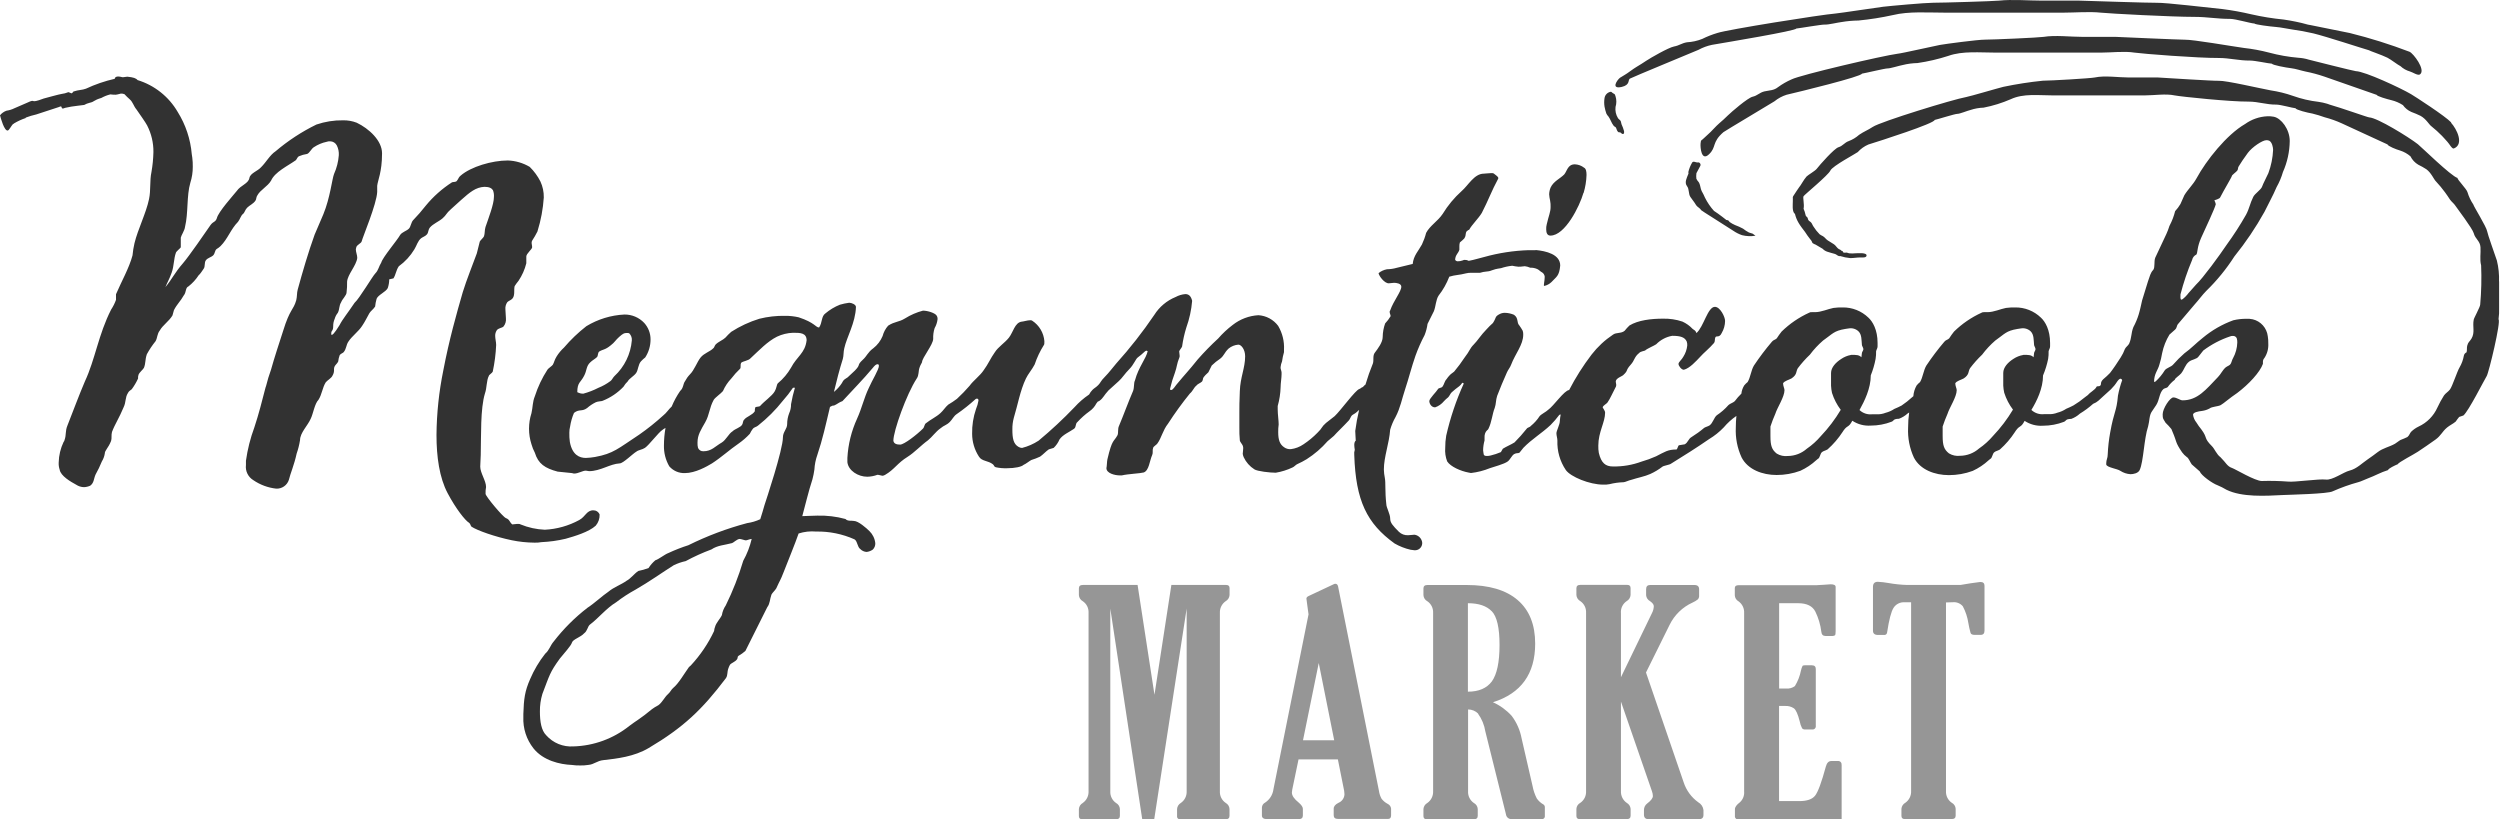
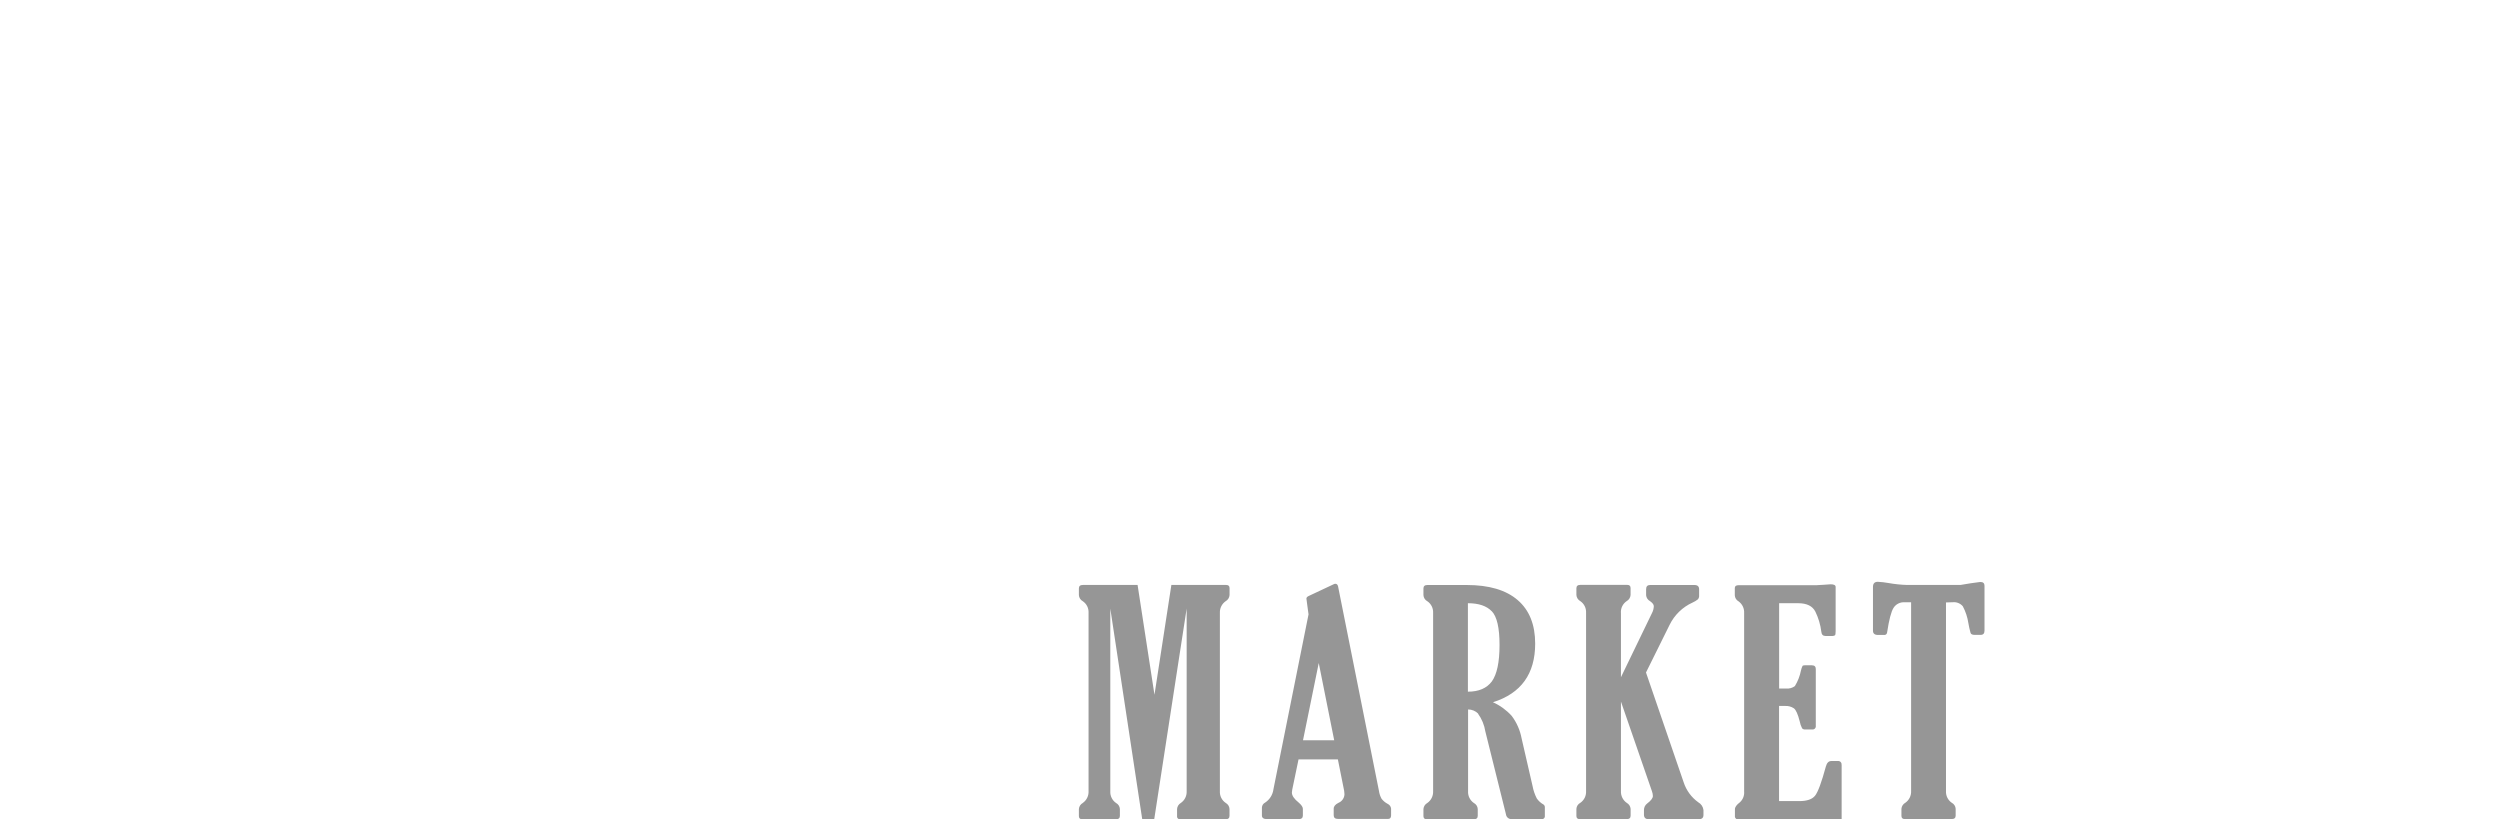
<svg xmlns="http://www.w3.org/2000/svg" width="592" height="194" viewBox="0 0 592 194" fill="none">
  <g clip-path="url(#clip0_108_1284)">
    <path d="M256.41 190.14C256.148 190.281 255.925 190.487 255.763 190.736C255.6 190.986 255.503 191.273 255.48 191.57V193.25C255.48 193.75 255.74 194 256.26 194H264.26C264.88 194 265.19 193.727 265.19 193.18V191.57C265.174 191.272 265.08 190.984 264.919 190.733C264.758 190.483 264.534 190.278 264.27 190.14C263.825 189.832 263.467 189.414 263.231 188.927C262.994 188.44 262.887 187.9 262.92 187.36V144.11L270.48 194H273.32L281 144.11V187.36C281.027 187.903 280.914 188.443 280.672 188.93C280.431 189.416 280.068 189.833 279.62 190.14C279.366 190.287 279.152 190.494 278.996 190.744C278.841 190.993 278.75 191.277 278.73 191.57V193.25C278.715 193.352 278.724 193.456 278.756 193.554C278.788 193.652 278.843 193.741 278.916 193.814C278.989 193.887 279.078 193.942 279.176 193.974C279.274 194.006 279.378 194.015 279.48 194H290.22C290.84 194 291.15 193.727 291.15 193.18V191.57C291.136 191.276 291.047 190.99 290.891 190.739C290.735 190.489 290.518 190.283 290.26 190.14C289.806 189.839 289.438 189.423 289.194 188.935C288.95 188.448 288.838 187.904 288.87 187.36V145.12C288.845 144.584 288.957 144.051 289.195 143.57C289.433 143.089 289.789 142.676 290.23 142.37C290.495 142.224 290.719 142.014 290.882 141.759C291.045 141.504 291.14 141.212 291.16 140.91V139.27C291.16 138.77 290.9 138.52 290.38 138.52H277.38L273.38 164.52L269.38 138.52H256.41C255.79 138.52 255.48 138.793 255.48 139.34V140.91C255.494 141.213 255.587 141.508 255.751 141.764C255.914 142.02 256.141 142.229 256.41 142.37C256.855 142.672 257.214 143.084 257.453 143.566C257.691 144.048 257.8 144.583 257.77 145.12V187.35C257.797 187.891 257.686 188.429 257.448 188.915C257.211 189.402 256.853 189.819 256.41 190.13V190.14ZM301.53 187.04C301.433 187.646 301.212 188.226 300.88 188.742C300.547 189.259 300.112 189.701 299.6 190.04C299.371 190.15 299.177 190.322 299.04 190.535C298.902 190.749 298.826 190.996 298.82 191.25V193.11C298.82 193.683 299.237 193.97 300.07 193.97H307.52C308.187 193.97 308.52 193.683 308.52 193.11V191.54C308.52 191.113 308.187 190.613 307.52 190.04C306.453 189.187 305.92 188.403 305.92 187.69C305.923 187.458 305.95 187.227 306 187L307.49 179.83H316.81L318.3 187.28C318.344 187.551 318.367 187.825 318.37 188.1C318.351 188.532 318.21 188.95 317.962 189.304C317.714 189.659 317.37 189.935 316.97 190.1C316.203 190.48 315.82 190.943 315.82 191.49V193.06C315.82 193.633 316.153 193.92 316.82 193.92H328.73C329.183 193.92 329.41 193.633 329.41 193.06V191.49C329.387 191.244 329.299 191.009 329.155 190.809C329.01 190.609 328.816 190.45 328.59 190.35C328.03 190.053 327.539 189.641 327.15 189.14C326.83 188.553 326.619 187.913 326.53 187.25L316.86 138.88C316.767 138.453 316.553 138.24 316.22 138.24C316.109 138.238 316 138.262 315.9 138.31L309.9 141.13C309.54 141.297 309.36 141.5 309.36 141.74C309.36 141.833 309.417 142.273 309.53 143.06L309.86 145.48L301.53 187V187.04ZM315.94 175.3H308.55L312.28 157L315.94 175.3ZM350 169C350.898 170.248 351.491 171.691 351.73 173.21L356.61 192.82C356.645 193.143 356.8 193.44 357.045 193.653C357.29 193.866 357.606 193.979 357.93 193.97H365.04C365.146 193.985 365.254 193.975 365.355 193.941C365.457 193.907 365.549 193.85 365.625 193.775C365.7 193.699 365.757 193.607 365.791 193.505C365.825 193.404 365.835 193.296 365.82 193.19V191.19C365.83 191.059 365.806 190.927 365.75 190.808C365.694 190.688 365.608 190.586 365.5 190.51C364.867 190.158 364.323 189.665 363.91 189.07C363.436 188.144 363.099 187.153 362.91 186.13L360.31 174.82C359.948 172.897 359.148 171.083 357.97 169.52C356.729 168.148 355.217 167.048 353.53 166.29C360.197 164.197 363.53 159.57 363.53 152.41C363.53 147.917 362.15 144.48 359.39 142.1C356.63 139.72 352.61 138.53 347.33 138.53H338C337.38 138.53 337.07 138.803 337.07 139.35V140.92C337.084 141.223 337.177 141.518 337.341 141.774C337.504 142.03 337.731 142.239 338 142.38C338.445 142.682 338.804 143.094 339.043 143.576C339.281 144.058 339.39 144.593 339.36 145.13V187.36C339.387 187.901 339.276 188.439 339.038 188.925C338.801 189.412 338.443 189.829 338 190.14C337.738 190.281 337.515 190.487 337.353 190.736C337.19 190.986 337.093 191.273 337.07 191.57V193.25C337.07 193.75 337.33 194 337.85 194H349C349.62 194 349.93 193.727 349.93 193.18V191.57C349.913 191.271 349.818 190.982 349.655 190.732C349.492 190.481 349.266 190.277 349 190.14C348.553 189.833 348.193 189.416 347.955 188.929C347.717 188.442 347.608 187.901 347.64 187.36V168C348.088 167.997 348.532 168.084 348.946 168.256C349.36 168.428 349.736 168.681 350.05 169H350ZM353.25 144.73C354.477 146.003 355.09 148.67 355.09 152.73C355.09 156.79 354.483 159.667 353.27 161.36C352.057 162.98 350.167 163.79 347.6 163.79V142.84C350.147 142.84 352.03 143.477 353.25 144.75V144.73ZM383.83 145.1C383.8 144.563 383.909 144.028 384.147 143.546C384.386 143.064 384.745 142.652 385.19 142.35C385.455 142.204 385.679 141.994 385.842 141.739C386.005 141.484 386.1 141.192 386.12 140.89V139.25C386.12 138.75 385.86 138.5 385.34 138.5H374.22C373.6 138.5 373.29 138.773 373.29 139.32V140.89C373.31 141.192 373.405 141.484 373.568 141.739C373.73 141.994 373.955 142.204 374.22 142.35C374.665 142.652 375.024 143.064 375.263 143.546C375.501 144.028 375.61 144.563 375.58 145.1V187.33C375.612 187.871 375.503 188.412 375.265 188.899C375.027 189.386 374.667 189.803 374.22 190.11C373.954 190.247 373.728 190.451 373.565 190.702C373.402 190.952 373.307 191.241 373.29 191.54V193.22C373.29 193.72 373.553 193.97 374.08 193.97H385.2C385.82 193.97 386.13 193.697 386.13 193.15V191.54C386.107 191.243 386.01 190.956 385.847 190.706C385.685 190.457 385.462 190.251 385.2 190.11C384.757 189.799 384.399 189.382 384.162 188.895C383.924 188.409 383.813 187.871 383.84 187.33V166.13L391.19 187.39C391.322 187.745 391.393 188.121 391.4 188.5C391.4 189 390.947 189.593 390.04 190.28C389.804 190.459 389.613 190.69 389.483 190.956C389.353 191.221 389.286 191.514 389.29 191.81V192.92C389.29 193.633 389.67 193.99 390.43 193.99H402.27C403.01 193.99 403.38 193.657 403.38 192.99V191.81C403.335 191.432 403.201 191.07 402.989 190.753C402.777 190.437 402.493 190.175 402.16 189.99C400.528 188.82 399.312 187.159 398.69 185.25L389.77 159.25L395.35 147.99C396.493 145.636 398.425 143.757 400.81 142.68C401.265 142.48 401.692 142.221 402.08 141.91C402.29 141.64 402.386 141.3 402.35 140.96V139.53C402.35 138.863 401.98 138.53 401.24 138.53H390.73C390.11 138.53 389.8 138.863 389.8 139.53V140.96C389.828 141.251 389.927 141.53 390.089 141.773C390.252 142.015 390.472 142.214 390.73 142.35C391.323 142.777 391.62 143.17 391.62 143.53C391.607 144.103 391.46 144.665 391.19 145.17L383.84 160.37V145.17L383.83 145.1ZM436.08 181.1C436.097 180.979 436.085 180.856 436.046 180.741C436.007 180.625 435.942 180.52 435.856 180.434C435.77 180.348 435.665 180.283 435.549 180.244C435.434 180.205 435.311 180.193 435.19 180.21H433.65C433.03 180.21 432.603 180.637 432.37 181.49C431.343 185.27 430.487 187.583 429.8 188.43C429.113 189.277 427.877 189.7 426.09 189.7H421.28V167.17H422.71C423.441 167.127 424.167 167.32 424.78 167.72C425.28 168.087 425.743 169.117 426.17 170.81C426.278 171.388 426.47 171.948 426.74 172.47C426.836 172.57 426.953 172.646 427.083 172.693C427.214 172.739 427.353 172.756 427.49 172.74H429.13C429.246 172.755 429.364 172.743 429.475 172.705C429.585 172.667 429.686 172.604 429.768 172.521C429.85 172.437 429.912 172.336 429.949 172.225C429.986 172.114 429.996 171.996 429.98 171.88V158.43C429.98 157.837 429.67 157.54 429.05 157.54H427.5C427.28 157.512 427.058 157.55 426.86 157.65C426.683 158.002 426.552 158.375 426.47 158.76C426.216 160.065 425.732 161.314 425.04 162.45C424.443 162.912 423.69 163.123 422.94 163.04H421.3V142.84H425.8C427.847 142.84 429.207 143.507 429.88 144.84C430.611 146.337 431.088 147.946 431.29 149.6C431.36 150.27 431.68 150.6 432.29 150.6H433.61C433.923 150.641 434.24 150.585 434.52 150.44C434.63 150.33 434.68 150.01 434.68 149.44V139C434.68 138.57 434.29 138.36 433.5 138.36C433.287 138.36 432.763 138.397 431.93 138.47C431 138.54 430.37 138.58 430.04 138.58H411.66C411.087 138.58 410.8 138.807 410.8 139.26V140.97C410.813 141.265 410.902 141.551 411.058 141.801C411.214 142.052 411.431 142.258 411.69 142.4C412.127 142.714 412.478 143.133 412.709 143.62C412.94 144.106 413.043 144.643 413.01 145.18V187.41C413.054 187.887 412.987 188.367 412.814 188.813C412.64 189.259 412.365 189.659 412.01 189.98C411.223 190.573 410.83 191.12 410.83 191.62V193.19C410.813 193.307 410.824 193.426 410.861 193.538C410.899 193.65 410.961 193.752 411.045 193.835C411.128 193.919 411.23 193.981 411.342 194.019C411.454 194.056 411.573 194.067 411.69 194.05H436.1V181.15L436.08 181.1ZM462.4 142.61C462.846 142.562 463.296 142.623 463.713 142.788C464.129 142.954 464.499 143.219 464.79 143.56C465.457 144.807 465.904 146.161 466.11 147.56C466.243 148.342 466.416 149.116 466.63 149.88C466.74 150.19 467.06 150.34 467.63 150.34H469C469.62 150.34 469.93 150.007 469.93 149.34V138.7C469.93 138.11 469.61 137.81 468.93 137.81C468.79 137.81 468.007 137.917 466.58 138.13C465.653 138.297 464.87 138.427 464.23 138.52H451.61C450.127 138.473 448.65 138.32 447.19 138.06C446.354 137.908 445.509 137.811 444.66 137.77C443.9 137.77 443.52 138.173 443.52 138.98V149.36C443.52 150.027 443.923 150.36 444.73 150.36H446.12C446.21 150.374 446.302 150.369 446.39 150.345C446.478 150.322 446.56 150.28 446.631 150.222C446.702 150.165 446.759 150.093 446.801 150.012C446.842 149.93 446.865 149.841 446.87 149.75C447.323 146.757 447.83 144.82 448.39 143.94C448.664 143.508 449.048 143.157 449.504 142.925C449.96 142.693 450.47 142.587 450.98 142.62H452.55V187.31C452.576 187.85 452.465 188.389 452.227 188.875C451.989 189.361 451.633 189.779 451.19 190.09C450.928 190.231 450.705 190.437 450.543 190.686C450.38 190.936 450.283 191.223 450.26 191.52V193.2C450.26 193.7 450.52 193.95 451.04 193.95H462.17C462.79 193.95 463.1 193.677 463.1 193.13V191.52C463.083 191.221 462.988 190.932 462.825 190.682C462.662 190.431 462.436 190.227 462.17 190.09C461.723 189.784 461.362 189.366 461.124 188.879C460.885 188.392 460.777 187.851 460.81 187.31V142.66L462.4 142.61Z" fill="#969696" />
-     <path d="M591.77 66.69C591.832 65.008 591.661 63.325 591.26 61.69C590.69 59.98 589.08 55.51 588.96 54.78C588.79 53.69 585.78 48.91 585.68 48.42C585.081 47.534 584.619 46.563 584.31 45.54C584.15 44.79 581.87 42.54 581.94 42.14C580.45 41.74 573.23 34.67 572.54 34.14C570.38 32.46 562.94 27.87 561.03 27.8C560.7 27.8 554.75 25.65 551.2 24.63C552.31 24.95 550.28 24.26 549.06 24.12C546.979 23.881 544.932 23.405 542.96 22.7C541.252 22.102 539.49 21.667 537.7 21.4C535.14 20.93 527.12 19.05 525.41 19.13C524.29 19.19 512.41 18.43 511.03 18.35C510.27 18.35 509.47 18.35 508.7 18.35H504.14C501.69 18.35 498.41 17.83 496.02 18.35C495.02 18.56 485.53 19.11 483.75 19.11C480.61 19.43 477.489 19.914 474.4 20.56C473.22 20.84 466.48 22.83 465.59 22.98C462.59 23.5 445.36 28.79 443.47 30.05C442.3 30.83 441.4 31.12 440.23 31.93C439.511 32.569 438.68 33.071 437.78 33.41C436.78 33.75 436.35 34.58 435.36 34.86C434.37 35.14 430.95 39 430.18 40C429.85 40.44 428.1 41.47 427.8 41.79C427.14 42.51 426.39 43.98 426.05 44.32C425.93 44.44 424.91 46.03 424.88 46.07C424.34 46.86 424.61 46.48 424.54 47.71C424.54 48.37 424.36 49.87 424.89 50.52C424.929 50.567 424.981 50.602 425.04 50.62C425.211 51.37 425.498 52.089 425.89 52.75C426.32 53.49 426.89 54.21 427.42 54.91C427.802 55.512 428.216 56.093 428.66 56.65C428.832 56.823 428.971 57.027 429.07 57.25C429.095 57.369 429.15 57.479 429.23 57.57C429.449 57.722 429.688 57.843 429.94 57.93C430.28 58.11 430.6 58.32 430.94 58.52C431.164 58.634 431.381 58.761 431.59 58.9C431.889 59.221 432.264 59.461 432.68 59.6C433.28 59.77 433.82 59.97 434.43 60.11C434.83 60.2 435.09 60.54 435.43 60.63C435.53 60.669 435.64 60.669 435.74 60.63C436.523 60.881 437.331 61.045 438.15 61.12C438.97 61.12 439.75 60.96 440.57 60.96C440.95 60.96 441.82 61.06 441.97 60.64C442.31 59.71 439.81 59.98 439.37 59.98C438.868 60.033 438.362 60.033 437.86 59.98C437.677 59.912 437.49 59.855 437.3 59.81C436.97 59.81 436.37 59.99 436.41 59.51C436.14 59.51 436.06 59.34 435.88 59.2C435.7 59.06 435.61 59.09 435.43 58.98C434.98 58.7 434.74 58.17 434.3 57.86C433.86 57.55 433.3 57.26 432.8 56.92C432.3 56.58 432.12 56.18 431.65 55.92C431.385 55.795 431.13 55.648 430.89 55.48C430.33 54.922 429.837 54.302 429.42 53.63C429.13 53.23 429.11 52.87 428.74 52.56C428.53 52.38 428.31 52.31 428.18 52.03C428.114 51.903 428.077 51.763 428.07 51.62C427.95 51.4 427.72 51.29 427.6 51.06C427.495 50.753 427.411 50.439 427.35 50.12C427.27 49.89 427.17 49.69 427.09 49.45C427.32 48.33 426.85 46.82 427.09 46.45C427.33 46.08 432.97 41.45 433.43 40.39C433.89 39.33 439.58 36.31 439.91 36.02C440.612 35.247 441.471 34.633 442.43 34.22C445.22 33.36 458.12 29.22 458.13 28.4C458.81 28.27 462.96 26.94 463.51 26.96C464.06 26.98 465.92 26.2 466.59 26.05C467.6 25.711 468.655 25.523 469.72 25.49C471.93 25.058 474.086 24.388 476.15 23.49C479.15 22.09 482.7 22.59 486.08 22.59H507.89C510.05 22.59 512.89 22.14 514.94 22.59C516.52 22.9 528.15 24.1 532.47 24.06C534.81 24.06 536.68 24.8 539.04 24.77C540.04 24.77 542.87 25.58 543.57 25.63C543.69 26.02 546.43 26.7 547.57 26.89C548.565 27.135 549.546 27.432 550.51 27.78C551.881 28.139 553.219 28.614 554.51 29.2C556.9 30.3 564.44 33.78 565.36 34.2C565.45 34.6 567.48 35.41 568.36 35.65C569.257 35.938 570.087 36.404 570.8 37.02C571.209 37.844 571.848 38.532 572.64 39C573.298 39.317 573.936 39.675 574.55 40.07C575.73 40.93 576.33 42.46 576.8 42.92C577.587 43.757 578.322 44.642 579 45.57C579.4 46.1 579.77 46.68 580.13 47.22C580.49 47.76 581.13 48.22 581.4 48.67C581.88 49.38 585.49 54.12 585.78 55.22C586.14 56.61 587.28 57.03 587.38 58.53C587.48 60.03 587.16 61.42 587.53 62.84C587.658 65.942 587.585 69.048 587.31 72.14C587.31 72.65 585.77 75.44 585.78 75.69C585.44 77.37 586.14 78.69 585.23 80.21C584.77 80.96 584.45 80.98 584.23 81.89C584.11 82.36 584.23 82.89 584.08 83.43C583.907 83.503 583.756 83.62 583.642 83.769C583.528 83.918 583.455 84.094 583.43 84.28C583.257 85.235 582.918 86.152 582.43 86.99C581.83 87.99 580.73 91.47 580.15 92.23C579.68 92.83 579.15 93.07 578.74 93.64C578.158 94.558 577.637 95.513 577.18 96.5C576.29 98.495 574.705 100.098 572.72 101.01C572.088 101.314 571.507 101.716 571 102.2C570.65 102.53 570.56 103.1 570.07 103.49C569.549 103.744 569.015 103.971 568.47 104.17C568.04 104.4 567.56 104.83 567.13 105.08C565.79 105.85 564.3 106.08 563.01 107.08C562.22 107.67 561.56 108.18 560.72 108.74C559.41 109.62 558.08 111.01 556.4 111.43C554.88 111.81 552.32 113.77 550.75 113.56C549.18 113.35 543.31 114.22 541.81 114.04C539.737 113.882 537.658 113.835 535.58 113.9C534.01 113.9 529.38 111.11 528.58 110.83C527.35 110.41 527.2 109.64 525.8 108.26C524.9 107.61 524.4 106.26 523.8 105.67C521.73 103.6 522.88 103.83 521.27 101.67C520.847 101.163 520.463 100.624 520.12 100.06C519.688 99.531 519.408 98.895 519.31 98.22C519.31 97.65 520.46 97.42 521.49 97.3C522.096 97.215 522.682 97.022 523.22 96.73C523.79 96.27 525.22 96.27 525.86 95.93C526.5 95.59 528.04 94.21 529.77 93.06C532.53 90.99 535.17 88.12 535.86 86.16V85.7C535.85 85.359 535.976 85.028 536.21 84.78C536.882 83.76 537.204 82.549 537.13 81.33C537.144 80.754 537.104 80.178 537.01 79.61C536.896 78.658 536.493 77.764 535.855 77.048C535.216 76.333 534.373 75.831 533.44 75.61C532.951 75.504 532.45 75.463 531.95 75.49C530.906 75.48 529.865 75.597 528.85 75.84C526.216 76.795 523.769 78.203 521.62 80C520.01 81.26 518.86 82.53 517.25 83.68C516.314 84.502 515.432 85.384 514.61 86.32C514.15 86.89 513 87.12 512.61 87.7C512.01 88.677 511.276 89.566 510.43 90.34L510.08 90.46C510.08 88.46 511 87.7 511.35 86.32C511.632 85.43 511.849 84.521 512 83.6C512.322 82.055 512.907 80.577 513.73 79.23C515.22 77.85 515.22 78.08 515.45 77.39C515.496 77.189 515.574 76.997 515.68 76.82L519.68 72.11C520.6 71.11 521.52 69.81 522.44 68.89C524.965 66.434 527.2 63.696 529.1 60.73C531.775 57.417 534.16 53.881 536.23 50.16C537.23 48.09 538.23 46.37 539.1 44.3C539.737 43.176 540.241 41.981 540.6 40.74C541.63 38.425 542.177 35.924 542.21 33.39C542.21 30.63 540.21 27.99 538.42 27.64C537.926 27.546 537.423 27.509 536.92 27.53C535.016 27.618 533.178 28.257 531.63 29.37C527.26 31.9 522.43 37.99 520.13 42.24C519.32 43.73 518.06 44.88 517.25 46.24L516.33 48.31C515.974 48.918 515.551 49.485 515.07 50C514.784 51.156 514.361 52.274 513.81 53.33C513.69 53.44 513.58 54.13 513 55.4L510.36 61.03C510.01 61.95 510.36 63.21 509.9 63.9C509.21 64.59 509.1 65.39 508.63 66.66L507.25 71.14C507.02 72.14 506.79 73.32 506.44 74.47C506.12 75.509 505.698 76.514 505.18 77.47C504.6 78.96 504.83 79.88 504.18 81.38C503.95 81.84 503.38 82.18 503.18 82.64C502.92 83.341 502.585 84.012 502.18 84.64C501.38 85.9 500.46 87.28 499.65 88.32C499.142 88.847 498.605 89.344 498.04 89.81C497.23 90.61 497.69 90.96 497.35 91.3C497.01 91.64 496.54 91.3 496.43 91.65C496.09 92.33 494.97 92.85 494.43 93.53C494.18 93.69 493.95 93.89 493.71 94.07C492.859 94.784 491.953 95.429 491 96C490.441 96.296 489.866 96.563 489.28 96.8C488.647 97.222 487.947 97.533 487.21 97.72C486.518 97.995 485.774 98.114 485.03 98.07H484.03C483.487 98.131 482.938 98.073 482.42 97.901C481.902 97.728 481.427 97.445 481.03 97.07C482.29 95 483.79 92.01 483.79 88.91C484.321 87.65 484.726 86.34 485 85C485.094 84.391 485.131 83.775 485.11 83.16C485.23 82.7 485.46 82.47 485.46 82.01V81.21C485.46 78.11 484.31 76.15 483.28 75.21C481.648 73.634 479.459 72.768 477.19 72.8C476.461 72.783 475.732 72.823 475.01 72.92C473.75 73.15 472.14 73.92 470.64 73.92H469.83C469.632 73.892 469.43 73.935 469.26 74.04C466.833 75.141 464.616 76.657 462.71 78.52C462.3 79.037 461.916 79.574 461.56 80.13C461.22 80.48 460.76 80.48 460.41 80.93C458.885 82.722 457.466 84.602 456.16 86.56C455.47 87.71 455.35 89.32 454.67 90.47C454.372 90.707 454.101 90.975 453.86 91.27C453.411 92.054 453.144 92.929 453.08 93.83L452.83 94.03C452.039 94.76 451.193 95.429 450.3 96.03C449.741 96.326 449.166 96.593 448.58 96.83C447.947 97.252 447.247 97.563 446.51 97.75C445.818 98.025 445.074 98.144 444.33 98.1H443.33C442.787 98.161 442.238 98.103 441.72 97.931C441.202 97.758 440.727 97.475 440.33 97.1C441.49 95 443 92 443 88.89C443.506 87.634 443.888 86.331 444.14 85C444.237 84.392 444.278 83.776 444.26 83.16C444.38 82.7 444.61 82.47 444.61 82.01V81.21C444.61 78.11 443.46 76.15 442.43 75.21C440.798 73.634 438.609 72.768 436.34 72.8C435.611 72.783 434.882 72.823 434.16 72.92C432.9 73.15 431.29 73.92 429.79 73.92H429C428.802 73.892 428.6 73.935 428.43 74.04C426.003 75.141 423.786 76.657 421.88 78.52C421.47 79.037 421.086 79.574 420.73 80.13C420.38 80.48 419.92 80.48 419.58 80.93C418.055 82.722 416.636 84.602 415.33 86.56C414.64 87.71 414.53 89.32 413.84 90.47C413.542 90.707 413.271 90.975 413.03 91.27C412.662 91.857 412.432 92.521 412.36 93.21C411.788 93.762 411.263 94.361 410.79 95C410.45 95.35 409.64 95.58 409.3 95.92C408.491 96.842 407.562 97.652 406.54 98.33C405.85 98.9 405.62 100.17 404.82 100.74C404.47 100.97 403.9 101.09 403.56 101.31C402.616 102.111 401.613 102.84 400.56 103.49C399.76 103.95 399.76 104.75 398.95 105.21L397.57 105.44C397.34 105.56 397.22 106.36 396.99 106.44C394.92 106.44 394.23 107.01 392.16 108.05C391.042 108.552 389.889 108.974 388.71 109.31C386.541 110.113 384.242 110.503 381.93 110.46C380.21 110.46 379.17 109.66 378.6 107.24C378.503 106.672 378.463 106.096 378.48 105.52C378.48 102.3 380.09 100 380.09 97.71C380.09 97.25 379.51 96.56 379.51 96.45C379.63 95.99 380.43 95.65 380.66 95.3C381.35 94.3 381.81 93.12 382.5 91.85C382.644 91.648 382.725 91.408 382.73 91.16C382.707 90.891 382.667 90.624 382.61 90.36C382.61 89.56 384.1 89.1 384.33 88.87C385.71 87.61 384.79 87.87 386.17 86.34C387.09 85.34 386.98 84.5 388.17 83.58C388.4 83.24 389.32 83.12 389.55 83.01C390.01 82.55 391.73 81.86 392.19 81.52C393.213 80.474 394.539 79.774 395.98 79.52C397.98 79.52 398.98 79.87 399.43 80.9C399.523 81.197 399.56 81.509 399.54 81.82C399.443 82.76 399.128 83.663 398.62 84.46C398.28 85.15 397.47 85.72 397.47 86.18C397.47 86.64 398.16 87.56 398.73 87.56C400.11 87.22 401.6 85.56 402.64 84.46C403.33 83.66 404.82 82.46 405.86 81.24C406.21 80.78 405.98 80.32 406.21 79.86C406.44 79.4 407.13 80.09 407.7 78.86C408.214 77.99 408.49 77 408.5 75.99C408.5 75.07 407.35 72.66 406.09 72.66C404.37 72.66 403.45 77.37 401.72 78.87C401.49 78.18 401.15 78.18 400.8 77.87C400.117 77.145 399.298 76.561 398.39 76.15C396.909 75.653 395.352 75.42 393.79 75.46C391.03 75.46 387.93 75.81 385.86 77.07C385.448 77.463 385.064 77.884 384.71 78.33C383.91 79.02 382.71 78.67 381.95 79.25C380.02 80.536 378.311 82.127 376.89 83.96C374.875 86.599 373.094 89.41 371.57 92.36C370.41 92.43 367.91 96.15 366.57 97.07C366.11 97.53 364.96 98.07 364.57 98.56C364.005 99.431 363.307 100.207 362.5 100.86C362.27 101.2 361.7 101.2 361.5 101.55C360.605 102.676 359.646 103.751 358.63 104.77C357.71 105.34 356.79 105.69 355.87 106.26L355.41 107.06C354.631 107.395 353.825 107.663 353 107.86C352.675 107.949 352.337 107.986 352 107.97C351.65 107.97 351.31 107.86 351.31 107.4C351.31 107.17 351.2 106.94 351.2 106.6C351.217 105.822 351.331 105.049 351.54 104.3V103.61C351.52 103.299 351.557 102.987 351.65 102.69C352 101.77 352.34 101.89 352.46 101.54C353.26 99.93 353.38 97.98 353.95 96.6C354.3 95.6 354.18 94.76 354.53 93.73C355.22 91.89 356.02 90.05 356.83 88.21C357.06 87.64 357.64 86.95 357.83 86.37C358.83 83.73 360.7 81.66 360.7 79.25C360.717 78.939 360.676 78.627 360.58 78.33C360.34 77.894 360.072 77.473 359.78 77.07C359.09 76.38 359.66 75.35 358.51 74.54C357.875 74.273 357.198 74.117 356.51 74.08C356.074 74.053 355.639 74.132 355.24 74.31C353.86 75 354.44 75.11 353.52 76.49C352.984 76.963 352.477 77.468 352 78C350.74 79.26 349.82 80.76 349 81.56C348 82.56 348.08 83.05 346.82 84.66C346.058 85.82 345.23 86.935 344.34 88C344.11 88.23 343.65 88.46 343.34 88.8C343.037 89.105 342.765 89.44 342.53 89.8C342.07 90.26 341.96 91.06 341.61 91.52C341.26 91.98 340.69 91.75 340.46 92.21C340.23 92.67 338.46 94.39 338.46 94.97C338.46 95.55 338.92 96.46 339.84 96.46C340.658 96.176 341.382 95.671 341.93 95C342.238 94.667 342.572 94.359 342.93 94.08C343.27 93.73 343.39 93.28 343.73 92.93C344.315 92.399 344.929 91.901 345.57 91.44C346.14 90.98 346.14 90.64 346.37 90.64C346.429 90.645 346.485 90.67 346.528 90.713C346.57 90.755 346.595 90.811 346.6 90.87C344.809 94.82 343.422 98.941 342.46 103.17C342.302 104.118 342.225 105.079 342.23 106.04C342.138 107.134 342.295 108.235 342.69 109.26C343.5 110.52 345.91 111.56 347.75 111.9C347.98 111.9 348.1 112.01 348.33 112.01C349.869 111.832 351.376 111.445 352.81 110.86C353.73 110.52 356.14 109.94 357.06 109.25C357.64 108.79 357.98 107.87 358.55 107.53C359.12 107.19 359.47 107.41 359.82 107.19L360.74 106.04C362.74 103.97 365.11 102.59 367.18 100.64C367.931 99.891 368.623 99.085 369.25 98.23L369.57 98.14C369.467 98.661 369.4 99.189 369.37 99.72C369.37 100.52 368.56 102.02 368.56 102.59C368.56 103.16 368.79 103.74 368.79 104.31C368.695 106.797 369.396 109.249 370.79 111.31C371.94 112.92 376.42 114.76 379.64 114.76C380.139 114.785 380.64 114.748 381.13 114.65C382.22 114.377 383.337 114.223 384.46 114.19C384.81 114.19 385.73 113.73 386.3 113.62C387.68 113.16 389.52 112.82 390.78 112.24C391.799 111.778 392.762 111.201 393.65 110.52C393.88 110.29 395.37 110.06 395.65 109.83C398.87 107.83 401.74 106.04 404.73 103.97C405.998 103.209 407.159 102.28 408.18 101.21C409.055 100.174 410.063 99.259 411.18 98.49C411.087 99.394 411.04 100.302 411.04 101.21C410.916 103.663 411.39 106.11 412.42 108.34C413.91 111.21 417.36 112.48 420.7 112.48C422.621 112.482 424.527 112.144 426.33 111.48C427.718 110.841 428.997 109.987 430.12 108.95C430.47 108.72 430.47 108.6 430.58 108.6C430.93 108.37 431.04 107.45 431.39 107.11C431.74 106.77 432.2 106.76 432.77 106.42C434.136 105.205 435.333 103.812 436.33 102.28L436.56 101.93C437.56 100.55 437.71 101.36 438.63 99.63C439.919 100.486 441.456 100.89 443 100.78C444.689 100.779 446.364 100.467 447.94 99.86C448.29 99.75 448.4 99.4 448.74 99.29C449.037 99.194 449.349 99.153 449.66 99.17C450.426 98.889 451.129 98.461 451.73 97.91L452.09 97.68C452.157 96.379 452.473 95.102 453.02 93.92C452.65 94.31 451.77 96.92 452.09 97.68C451.921 98.859 451.838 100.049 451.84 101.24C451.716 103.693 452.19 106.14 453.22 108.37C454.71 111.24 458.16 112.51 461.5 112.51C463.421 112.512 465.327 112.174 467.13 111.51C468.518 110.871 469.798 110.017 470.92 108.98C471.27 108.75 471.27 108.63 471.38 108.63C471.73 108.4 471.84 107.48 472.19 107.14C472.54 106.8 473 106.79 473.57 106.45C474.936 105.235 476.133 103.842 477.13 102.31L477.36 101.96C478.36 100.58 478.51 101.39 479.43 99.66C480.719 100.516 482.256 100.92 483.8 100.81C485.489 100.809 487.164 100.497 488.74 99.89C489.09 99.78 489.2 99.43 489.54 99.32C489.837 99.224 490.149 99.183 490.46 99.2C491.226 98.919 491.929 98.491 492.53 97.94C493.643 97.265 494.69 96.488 495.66 95.62C496.122 95.448 496.549 95.194 496.92 94.87C497.38 94.41 498.63 93.34 498.97 93C499.599 92.485 500.175 91.909 500.69 91.28C501.04 90.94 501.61 89.67 502.18 89.67C502.263 89.695 502.338 89.74 502.399 89.801C502.46 89.862 502.505 89.937 502.53 90.02C502.099 91.218 501.764 92.449 501.53 93.7C501.19 97.61 500.61 97.26 499.69 102.43C499.377 104.138 499.183 105.865 499.11 107.6C499.11 108.52 498.76 108.86 498.76 109.67V110C498.88 110.69 501.4 111 502.09 111.49C502.811 111.96 503.641 112.235 504.5 112.29C505.19 112.29 506.34 112.06 506.68 111.29C507.6 109.29 507.68 103.94 508.68 100.95C509.03 99.69 508.91 98.31 509.6 97.39L510.6 95.9C511.4 94.64 511.29 93.03 512.32 92.11C512.67 91.88 513.12 91.88 513.32 91.65C513.784 90.988 514.352 90.404 515 89.92C515 89.57 516 89 516.49 88.43C517.29 87.43 517.41 86.43 518.33 85.67C519.02 85.1 520.17 85.1 520.63 84.41L521.74 83C523.655 81.559 525.789 80.434 528.06 79.67C528.277 79.575 528.514 79.534 528.75 79.55C528.944 79.534 529.138 79.581 529.304 79.683C529.47 79.786 529.598 79.939 529.67 80.12C529.763 80.445 529.804 80.782 529.79 81.12C529.752 82.408 529.409 83.669 528.79 84.8C528.56 85.15 528.44 85.8 528.21 86.18C527.98 86.56 527.52 86.64 527.06 86.98C526.26 87.67 525.91 88.59 525.22 89.28C522.35 92.28 520.39 94.8 516.83 94.8C516.25 94.8 515.45 94.11 514.65 94.11C513.85 94.11 512.12 96.75 512.12 98.11C512.12 99.26 512.24 99.11 512.81 100.11C513.301 100.577 513.762 101.075 514.19 101.6L514.42 102.17C515.57 104.81 515 104.58 516.72 107.11C517.044 107.549 517.431 107.936 517.87 108.26C518.22 108.38 518.79 109.75 519.02 109.98L520.89 111.62C521.27 112.62 523.94 114.49 525.1 114.9C525.832 115.203 526.541 115.561 527.22 115.97C530.88 117.77 536.41 117.44 540.68 117.22C542.09 117.15 551.28 116.96 552.39 116.34C554.359 115.464 556.391 114.738 558.47 114.17C558.97 114.06 560.13 113.5 560.75 113.27C562.41 112.66 563.75 111.85 565.48 111.32C565.57 110.93 567.1 110.21 567.82 109.91C567.89 109.51 571.56 107.63 572.53 106.98C573.89 106.07 575.4 105.05 576.73 104.09C578.06 103.13 578.26 102.25 579.45 101.25C580.09 100.71 580.91 100.35 581.51 99.83C581.763 99.449 582.037 99.082 582.33 98.73L583.33 98.39C584.55 97.39 588.33 89.86 588.84 89.07C589.35 88.28 592.28 76.07 591.65 75.61C591.779 74.699 591.825 73.779 591.79 72.86C591.79 70.68 591.79 68.77 591.79 66.59L591.77 66.69ZM438.27 84.06C437.457 84.213 436.684 84.534 436 85C434.74 85.8 433.59 87 433.59 88.33V91.33C433.618 91.909 433.695 92.484 433.82 93.05C434.28 94.49 434.98 95.843 435.89 97.05C434.556 99.289 432.976 101.372 431.18 103.26C430.207 104.402 429.087 105.411 427.85 106.26C426.612 107.353 425.022 107.964 423.37 107.98C422.451 108.093 421.521 107.892 420.73 107.41C419.58 106.49 419.24 105.57 419.24 103.27V101C419.573 99.981 419.956 98.98 420.39 98C420.85 96.51 422.57 94 422.57 92.37C422.57 92.03 422.23 91.37 422.23 90.76C422.57 90.19 423.61 89.96 424.23 89.61C425.61 88.69 425.23 88 425.72 87.2C426.586 86.049 427.546 84.972 428.59 83.98C429.501 82.762 430.541 81.646 431.69 80.65C433.99 79.04 434.22 78.35 436.98 77.89C437.21 77.89 437.55 77.77 437.79 77.77C438.201 77.697 438.623 77.722 439.022 77.842C439.421 77.962 439.787 78.173 440.09 78.46C440.9 79.26 440.78 80.53 440.9 81.68C440.9 81.91 441.25 82.37 441.25 82.68C441.25 82.99 440.9 83.37 440.9 83.6L440.78 84.6C440.21 84.03 439.63 84.03 438.37 84.03L438.27 84.06ZM479.08 84.06C478.258 84.203 477.474 84.517 476.78 84.98C475.51 85.78 474.37 86.98 474.37 88.31V91.31C474.399 91.879 474.476 92.444 474.6 93C475.06 94.441 475.759 95.793 476.67 97C475.336 99.239 473.756 101.322 471.96 103.21C470.987 104.352 469.867 105.361 468.63 106.21C467.392 107.303 465.802 107.914 464.15 107.93C463.231 108.043 462.301 107.842 461.51 107.36C460.36 106.44 460.02 105.52 460.02 103.22V101C460.353 99.981 460.736 98.98 461.17 98C461.63 96.51 463.35 94 463.35 92.37C463.35 92.03 463.01 91.37 463.01 90.76C463.35 90.19 464.39 89.96 465.01 89.61C466.39 88.69 466.01 88 466.5 87.2C467.366 86.049 468.326 84.972 469.37 83.98C470.281 82.763 471.321 81.646 472.47 80.65C474.77 79.04 475 78.35 477.76 77.89C477.99 77.89 478.33 77.77 478.56 77.77C478.971 77.697 479.393 77.722 479.792 77.842C480.191 77.962 480.557 78.173 480.86 78.46C481.67 79.26 481.55 80.53 481.67 81.68C481.67 81.91 482.01 82.37 482.01 82.68C482.01 82.99 481.67 83.37 481.67 83.6L481.55 84.6C480.98 84.03 480.4 84.03 479.14 84.03L479.08 84.06ZM516.34 69.7C517.06 66.916 517.983 64.189 519.1 61.54C519.156 61.266 519.276 61.01 519.45 60.791C519.623 60.572 519.846 60.397 520.1 60.28C520.44 59.82 520.22 58.56 521.25 56.28C522.28 54 524.47 49.38 524.7 48.35C524.626 48.03 524.511 47.721 524.36 47.43C524.36 47.43 525.63 47.08 525.74 46.74C526.55 45.13 528.5 41.91 528.5 41.68C528.5 41.45 529.5 40.76 529.77 40.42C530.04 40.08 529.89 39.73 530.11 39.42C530.69 38.5 531.26 37.58 532.29 36.2C533.32 34.82 535.74 33.2 536.66 33.2C536.896 33.184 537.133 33.225 537.35 33.32C538.04 33.67 538.27 34.93 538.27 35.5C538.186 37.38 537.808 39.236 537.15 41C536.8 41.8 535.88 43.53 535.65 44.22C535.42 44.91 534 45.8 533.58 46.6C532.78 48.21 532.66 49.36 531.86 50.85C530.462 53.311 528.926 55.692 527.26 57.98C525.65 60.39 521.63 65.91 520.02 67.4L518.18 69.47C518.06 69.7 516.91 70.96 516.57 70.96C516.23 70.96 516.34 70.16 516.34 69.7ZM580.45 29C579.1 27.52 571.73 22.76 570.94 22.3C568.48 20.85 560.03 16.91 557.86 16.85C557.49 16.85 547.12 14.23 546.7 14.12C545.908 13.873 545.088 13.726 544.26 13.68C541.918 13.479 539.599 13.071 537.33 12.46C535.36 11.943 533.355 11.572 531.33 11.35C528.42 10.95 519.33 9.35 517.33 9.4C516.05 9.4 502.51 8.8 500.99 8.73C500.13 8.73 499.21 8.73 498.34 8.73H493.16C490.37 8.73 486.65 8.28 483.93 8.73C482.75 8.91 472.02 9.39 469.99 9.39C468.31 9.39 460.76 10.39 459.37 10.64C457.98 10.89 450.37 12.64 449.37 12.72C445.98 13.16 426.37 17.72 424.24 18.8C423.101 19.295 422.021 19.916 421.02 20.65C420.02 21.44 419.1 21.36 417.78 21.65C416.62 21.94 416.16 22.65 415.03 22.9C413.9 23.15 410.03 26.47 409.14 27.35C408.77 27.73 407.51 28.9 407.14 29.18C406.39 29.8 405.02 31.38 404.62 31.67C404.48 31.77 403.62 32.59 403.54 32.67C402.92 33.35 402.77 32.96 402.69 34.02C402.62 34.87 402.85 38.29 404.69 36.54C406.53 34.79 405.28 33.76 408.1 31.3C408.36 31.07 419.82 24.25 420.19 23.99C421.04 23.296 422.014 22.77 423.06 22.44C426.23 21.7 440.89 18.12 440.9 17.44C441.68 17.33 446.39 16.18 447.01 16.2C447.63 16.22 449.75 15.54 450.51 15.41C451.675 15.117 452.869 14.956 454.07 14.93C456.547 14.572 458.989 14.003 461.37 13.23C464.74 12.02 468.82 12.46 472.66 12.46H497.45C499.91 12.46 503.1 12.07 505.45 12.46C507.24 12.73 520.45 13.76 525.37 13.73C528.03 13.73 530.15 14.37 532.83 14.34C533.99 14.34 537.19 15.04 537.98 15.08C538.11 15.41 541.23 16 542.58 16.16C543.69 16.29 544.81 16.7 545.91 16.93C547.449 17.235 548.966 17.642 550.45 18.15L562.79 22.46C562.89 22.8 565.21 23.46 566.24 23.71C567.224 23.944 568.16 24.343 569.01 24.89C569.519 25.6 570.21 26.16 571.01 26.51C571.748 26.78 572.473 27.087 573.18 27.43C574.52 28.17 575.18 29.48 575.74 29.89C576.63 30.6 577.475 31.365 578.27 32.18C578.73 32.63 579.15 33.18 579.56 33.6C579.97 34.02 580.65 35.33 581.07 35.16C583.57 34.16 581.76 30.55 580.41 29.07L580.45 29ZM401.71 42.4C401.644 41.939 401.644 41.471 401.71 41.01L402.66 39.23C402.75 38.9 402.66 38.7 402.32 38.46C401.43 38.57 401.13 38.04 400.72 38.46C400.289 39.179 399.975 39.962 399.79 40.78C399.826 40.846 399.845 40.92 399.845 40.995C399.845 41.07 399.826 41.144 399.79 41.21C399.47 42.08 398.79 43.21 399.5 44.1C400.04 44.8 399.79 45.9 400.28 46.63C400.77 47.36 401.22 47.85 401.64 48.58C401.87 48.98 402.64 49.33 402.81 49.75C402.88 49.88 408.29 53.23 410.51 54.69C411.129 55.111 411.802 55.447 412.51 55.69C413.553 55.951 414.639 55.995 415.7 55.82C415.488 55.642 415.264 55.478 415.03 55.33C414.78 55.22 414.42 55.18 414.14 55.05C413.653 54.794 413.191 54.493 412.76 54.15C412.145 53.817 411.507 53.529 410.85 53.29C410.407 53.097 409.984 52.859 409.59 52.58C409.478 52.471 409.377 52.35 409.29 52.22C409.139 52.139 408.971 52.095 408.8 52.09C408.52 51.86 407.23 50.86 406.8 50.57C406.479 50.377 406.168 50.167 405.87 49.94C405.02 48.999 404.303 47.946 403.74 46.81C403.512 46.275 403.251 45.754 402.96 45.25C402.65 44.63 402.67 43.94 402.37 43.33C402.19 42.96 401.89 42.79 401.77 42.43L401.71 42.4ZM573.07 17.6C574.47 16.54 571.45 12.6 570.58 12.26C565.958 10.493 561.233 9.011 556.43 7.82C556.04 7.72 549.6 6.43 546.53 5.82L547.14 5.96C543.99 5.32 544.58 5.44 546.53 5.82C544.639 5.308 542.719 4.911 540.78 4.63C538.186 4.376 535.611 3.959 533.07 3.38C530.837 2.851 528.577 2.441 526.3 2.15C523 1.83 512.88 0.6 510.7 0.66C509.27 0.7 494.14 0.2 492.45 0.15C491.45 0.15 490.45 0.15 489.45 0.15H483.67C480.55 0.15 476.4 -0.19 473.36 0.15C472.05 0.29 460.05 0.65 457.79 0.65C455.91 0.65 447.48 1.41 445.92 1.6C444.36 1.79 435.87 3.09 434.74 3.19C431 3.5 409.1 7 406.7 7.8C405.461 8.164 404.257 8.636 403.1 9.21C401.946 9.676 400.723 9.946 399.48 10.01C398.18 10.23 397.67 10.78 396.41 11.01C395.15 11.24 390.8 13.73 389.83 14.39C389.41 14.68 388.01 15.57 387.63 15.78C386.8 16.25 385.26 17.46 384.82 17.68C384.67 17.76 383.66 18.38 383.62 18.41C382.93 18.93 381.37 21.2 384.04 20.58C386.04 20.1 385.46 19 385.93 18.63C386.18 18.43 401.79 11.99 402.2 11.8C403.203 11.251 404.281 10.854 405.4 10.62C409 10 425.33 7.29 425.35 6.76C426.22 6.68 431.48 5.76 432.17 5.82C432.86 5.88 435.23 5.32 436.08 5.22C437.402 4.996 438.739 4.876 440.08 4.86C442.823 4.593 445.548 4.162 448.24 3.57C452 2.64 456.53 3 460.82 3H488.5C491.24 3 494.81 2.7 497.5 3C499.5 3.21 514.26 4 519.75 4C522.75 4 525.09 4.49 528.09 4.47C529.39 4.47 532.96 5.54 533.84 5.57C533.99 5.82 537.46 6.27 538.98 6.39C540.23 6.49 541.48 6.8 542.71 6.97C544.49 7.22 546.13 7.51 547.78 7.9C550.78 8.62 559.78 11.58 560.97 11.9C561 12 564 13 565.35 13.67C566.23 14.13 567.72 15.31 568.44 15.67C569.065 16.251 569.819 16.676 570.64 16.91C571.32 17.09 572.56 17.99 573.06 17.61L573.07 17.6ZM382.55 22.8C382.4 22.32 382.43 22.32 382.07 22.14C381.71 21.96 381.62 21.7 381.42 21.73C381.046 21.792 380.702 21.973 380.438 22.244C380.173 22.516 380.002 22.865 379.95 23.24C379.845 23.902 379.845 24.578 379.95 25.24C380.052 25.797 380.196 26.345 380.38 26.88C380.506 27.143 380.675 27.383 380.88 27.59C381.36 28.24 381.59 29.13 382.1 29.76C382.3 30.01 382.35 29.93 382.56 30.1C382.77 30.27 382.82 30.89 383.1 31.17C383.38 31.45 383.4 31.27 383.65 31.35C383.9 31.43 384.01 31.68 384.14 31.71C384.62 31.8 384.62 31.47 384.57 31.03C384.419 30.481 384.221 29.946 383.98 29.43C383.936 29.183 383.876 28.939 383.8 28.7C383.65 28.38 383.31 28.26 383.13 27.96C382.645 27.171 382.444 26.239 382.56 25.32C382.811 24.499 382.811 23.621 382.56 22.8H382.55ZM375 45.68C375.415 44.3 375.647 42.871 375.69 41.43C375.69 40.63 375.57 39.94 375.11 39.71C374.485 39.222 373.722 38.943 372.93 38.91C371.21 38.91 371.09 40.52 370.4 41.32C369.4 42.32 367.87 42.93 367.18 44.42C366.969 44.931 366.854 45.477 366.84 46.03C366.877 46.532 366.954 47.03 367.07 47.52C367.163 48.011 367.2 48.511 367.18 49.01C367.18 50.27 366.72 51.08 366.26 53.15C366.163 53.525 366.123 53.913 366.14 54.3C366.14 55.1 366.37 55.79 367.14 55.79C370.59 55.79 374.04 48.89 374.96 45.68H375ZM363.66 59.24H361.94C358.402 59.359 354.89 59.9 351.48 60.85C350.48 61.08 349.07 61.54 347.8 61.77C347.52 61.612 347.202 61.532 346.88 61.54C346.719 61.521 346.556 61.56 346.42 61.65C346.014 61.804 345.584 61.882 345.15 61.88C345.036 61.868 344.926 61.831 344.828 61.773C344.729 61.714 344.645 61.635 344.58 61.54C344.58 60.39 345.38 59.93 345.58 59.13V58.33C345.569 58.019 345.61 57.708 345.7 57.41C345.82 57.29 346.85 56.49 346.85 56.26C347.19 55.69 346.96 55.26 347.31 54.77C347.54 54.65 347.66 54.42 347.89 54.42C348.58 53.16 350.07 51.78 350.89 50.42C352.38 47.55 353.3 45.02 354.68 42.49C354.724 42.444 354.756 42.388 354.775 42.328C354.794 42.267 354.799 42.203 354.79 42.14C354.79 41.8 353.98 41.34 353.79 41.14C353.6 40.94 353.19 41 353 41C352.54 41 351.74 41.12 351.39 41.12C349.09 41.12 347.71 43.88 346.1 45.26C344.354 46.834 342.845 48.653 341.62 50.66C340.47 52.38 338.62 53.42 337.71 55.14C337.466 56.09 337.131 57.014 336.71 57.9C335.91 59.39 334.71 60.54 334.53 62.5L330.74 63.42C329.992 63.637 329.219 63.751 328.44 63.76C327.706 63.893 327.018 64.209 326.44 64.68C326.55 65.37 327.82 67.09 328.85 67.09C329.31 67.09 329.65 66.97 330.11 66.97C330.57 66.97 331.83 67.09 331.83 67.89C331.83 69.04 329.99 71.22 329.19 73.52C329.145 73.565 329.11 73.62 329.089 73.681C329.069 73.742 329.062 73.806 329.07 73.87C329.07 74.21 329.3 74.56 329.3 74.87C328.933 75.491 328.497 76.068 328 76.59C327.631 77.624 327.435 78.712 327.42 79.81C327.42 81.07 326.27 82.57 325.58 83.49C325.01 84.18 325.35 85.21 325.12 86.02C324.44 87.675 323.845 89.364 323.34 91.08C323.21 91.08 322.74 91.68 322.67 91.68C322.44 91.68 322.25 91.99 321.9 92.11C320.98 92.34 317.42 97.28 316.04 98.55L314 100.15C312.85 101.15 313.2 101.3 312 102.45C310.991 103.486 309.875 104.411 308.67 105.21C307.777 105.828 306.748 106.223 305.67 106.36C305.096 106.402 304.525 106.239 304.06 105.9C303.06 105.21 302.68 104.18 302.68 102.34C302.669 101.725 302.706 101.11 302.79 100.5C302.79 99.58 302.56 98.09 302.56 96.94V96.14C302.974 94.681 303.206 93.176 303.25 91.66C303.25 90.74 303.48 89.48 303.48 88.56C303.505 88.248 303.464 87.935 303.36 87.64C303.265 87.423 303.223 87.186 303.24 86.95C303.288 86.475 303.406 86.01 303.59 85.57C303.688 84.833 303.842 84.104 304.05 83.39V82.8C304.156 80.828 303.676 78.869 302.67 77.17C302.122 76.434 301.421 75.827 300.614 75.39C299.808 74.953 298.916 74.697 298 74.64C295.782 74.765 293.657 75.568 291.91 76.94C290.652 77.891 289.496 78.971 288.46 80.16C286.764 81.72 285.151 83.369 283.63 85.1C281.33 87.97 280.87 88.32 278.57 91.1C277.65 92.36 277.57 92.36 277.19 92.36C277.08 92.36 277.08 92.13 277.08 92.02C277.377 90.732 277.761 89.466 278.23 88.23C278.69 86.97 278.69 86.05 279.23 84.78C279.324 84.602 279.363 84.4 279.34 84.2C279.322 83.865 279.285 83.531 279.23 83.2C279.34 82.85 279.8 82.4 279.92 82.05C280.131 80.532 280.466 79.034 280.92 77.57C281.654 75.532 282.118 73.408 282.3 71.25C282.07 70.25 281.61 69.64 280.69 69.64C279.884 69.709 279.101 69.944 278.39 70.33C276.3 71.182 274.53 72.669 273.33 74.58C270.596 78.611 267.589 82.45 264.33 86.07C263.53 86.99 262.61 88.25 261.69 89.17C260.54 90.32 260.69 90.55 260.08 91.17C259.47 91.79 259.16 91.86 258.7 92.32C258.379 92.644 258.109 93.015 257.9 93.42C256.632 94.275 255.473 95.283 254.45 96.42C251.767 99.224 248.926 101.871 245.94 104.35C244.739 105.133 243.419 105.714 242.03 106.07C241.745 106.064 241.466 105.985 241.22 105.84C239.96 105.15 239.73 103.77 239.73 101.7C239.714 100.769 239.829 99.84 240.07 98.94C240.99 95.94 241.56 92.5 242.94 89.63C243.4 88.63 244.43 87.45 245.01 86.3C245.551 84.685 246.282 83.141 247.19 81.7C247.31 81.58 247.31 81.24 247.31 80.78C247.229 79.81 246.929 78.871 246.431 78.034C245.934 77.198 245.253 76.485 244.44 75.95C244.306 75.857 244.143 75.814 243.98 75.83C243.29 75.83 242.26 76.17 241.91 76.17C240.3 76.4 239.91 78.7 238.91 79.96C237.91 81.22 236.38 82.14 235.58 83.41C234.58 84.79 233.97 86.28 232.94 87.66C232.13 88.92 230.41 90.19 229.61 91.34C228.669 92.429 227.668 93.464 226.61 94.44C225.947 94.939 225.256 95.4 224.54 95.82C223.85 96.4 223.39 97.2 222.7 97.82C221.7 98.74 220.4 99.31 219.25 100.23C218.9 100.46 218.9 101.15 218.56 101.49C217.07 102.98 214.08 105.28 213.16 105.28C212.47 105.28 211.67 105.16 211.55 104.36C211.55 102.06 214.65 93.36 217.07 89.65C217.65 88.85 217.42 87.93 217.76 87.01C217.88 86.55 218.34 85.86 218.34 85.75C218.34 84.75 220.98 81.61 220.98 80.23C220.944 79.373 221.059 78.517 221.32 77.7C221.686 77.063 221.921 76.359 222.01 75.63C222.044 75.306 221.963 74.98 221.78 74.71C221.43 74.14 219.71 73.56 218.56 73.56C217.059 73.956 215.626 74.576 214.31 75.4C212.82 76.32 211.9 76.09 210.31 77.12C209.686 77.826 209.238 78.669 209 79.58C208.532 80.708 207.781 81.697 206.82 82.45C205.44 83.45 205.32 84.29 204.29 85.21C202.8 86.59 203.94 86.21 202.45 87.74L200.73 89.35C199.92 89.92 199.81 89.81 199.35 90.73C198.837 91.518 198.202 92.22 197.47 92.81C198.12 90.12 198.79 87.47 199.58 84.99C199.81 84.19 199.7 83.38 199.93 82.46C200.5 79.82 202.57 76.46 202.69 72.69C202.69 72.12 201.69 71.69 201.08 71.69C200.343 71.788 199.614 71.942 198.9 72.15C197.646 72.649 196.481 73.348 195.45 74.22C194.45 74.91 194.76 76.4 193.96 77.55C193.16 77.55 192.96 76.4 189.13 75.14C188.074 74.897 186.993 74.78 185.91 74.79C183.859 74.752 181.811 74.984 179.82 75.48C177.466 76.206 175.222 77.249 173.15 78.58C172.661 79.01 172.2 79.471 171.77 79.96C171.19 80.53 170.16 80.88 169.47 81.57C169.24 81.8 169.12 82.37 168.89 82.49C168.09 83.29 166.71 83.64 165.89 84.67C165.07 85.7 164.4 87.67 163.36 88.67C162.902 89.15 162.515 89.692 162.21 90.28C161.75 90.86 161.86 91.89 161.06 92.58C160.266 93.733 159.596 94.967 159.06 96.26C158.36 96.89 157.77 97.84 157.12 98.32C155.306 99.978 153.386 101.515 151.37 102.92C146.31 106.25 145.28 107.4 140.91 108.21C140.19 108.337 139.461 108.414 138.73 108.44C137.24 108.44 135.51 107.75 134.94 104.65C134.84 103.928 134.8 103.199 134.82 102.47C134.815 101.974 134.875 101.48 135 101C135.169 99.892 135.478 98.81 135.92 97.78C137.18 96.78 137.76 97.55 139.02 96.63C139.645 96.079 140.341 95.615 141.09 95.25C141.55 95.02 142.59 95.02 142.7 94.91C144.568 94.17 146.253 93.034 147.64 91.58C147.91 91.114 148.247 90.689 148.64 90.32C148.99 89.63 150.13 89.06 150.64 88.32C151.15 87.58 151.1 86.32 151.79 85.56C152.098 85.227 152.432 84.919 152.79 84.64C153.614 83.376 154.052 81.899 154.05 80.39C154.061 78.946 153.529 77.55 152.56 76.48C151.957 75.837 151.227 75.327 150.416 74.983C149.605 74.638 148.731 74.467 147.85 74.48C144.667 74.638 141.574 75.587 138.85 77.24C136.92 78.743 135.147 80.439 133.56 82.3C132.895 82.911 132.313 83.607 131.83 84.37C131.26 85.29 131.26 85.75 130.91 86.37C130.79 86.6 129.76 87.29 129.65 87.52C128.372 89.483 127.363 91.609 126.65 93.84C126.08 95.22 126.19 96.37 125.85 97.84C125.079 100.233 125.079 102.807 125.85 105.2C126.044 105.894 126.312 106.564 126.65 107.2C127.46 109.84 129.06 110.88 132.05 111.68C132.28 111.68 135.15 112.02 135.38 112.02C135.61 112.02 135.72 112.14 135.95 112.14C136.95 112.14 137.95 111.45 138.71 111.45C138.94 111.45 139.28 111.57 139.51 111.57C142.15 111.57 144.45 109.85 146.75 109.73C147.56 109.73 149.85 107.43 150.66 106.97C151.24 106.51 152.04 106.51 152.73 106.05C153.73 105.36 155.95 102.37 156.87 101.8C157.091 101.619 157.333 101.465 157.59 101.34C157.348 102.707 157.224 104.092 157.22 105.48C157.178 107.211 157.614 108.92 158.48 110.42C158.935 110.945 159.501 111.362 160.138 111.641C160.775 111.919 161.465 112.052 162.16 112.03C164.69 112.03 167.45 110.42 168.6 109.73C170.9 108.24 172.74 106.51 174.92 105.02C175.879 104.349 176.764 103.578 177.56 102.72C177.747 102.312 177.978 101.927 178.25 101.57C178.6 101.11 179.17 101.11 179.51 100.77C181.686 99.053 183.653 97.086 185.37 94.91C186.244 93.933 187.049 92.898 187.78 91.81H188.24C187.855 93.094 187.548 94.399 187.32 95.72C187.333 96.472 187.175 97.217 186.86 97.9C186.554 98.708 186.398 99.566 186.4 100.43C186.4 101.58 185.4 102.27 185.4 103.53C185.4 106.53 181.4 118.47 181.03 119.62C180.57 121.11 180.57 121.34 180.03 122.95C179.048 123.408 178.003 123.718 176.93 123.87C172.123 125.148 167.457 126.903 163 129.11C161.393 129.623 159.82 130.238 158.29 130.95C157.37 131.29 155.99 132.44 155.19 132.67C154.562 133.197 154.019 133.818 153.58 134.51C152.798 134.808 151.991 135.039 151.17 135.2C150.25 135.77 149.33 137.04 148.41 137.5C147.03 138.5 145.41 138.99 144.04 140.14C142.66 141.06 140.71 142.9 139.1 143.93C136.103 146.245 133.415 148.933 131.1 151.93C130.3 152.85 130.1 153.93 129.1 154.8C127.654 156.634 126.457 158.652 125.54 160.8C124.27 163.67 124.04 165.51 123.93 169.07V169.76C123.807 172.459 124.663 175.112 126.34 177.23C128.64 180.1 132.55 181.02 135.42 181.14C136.082 181.237 136.751 181.277 137.42 181.26C138.036 181.274 138.651 181.234 139.26 181.14C140.75 181.02 141.33 180.14 142.94 179.99C146.04 179.64 150.18 179.19 153.63 177.12C161.79 172.29 166.28 168.04 171.91 160.57C172.37 159.88 172.14 159.19 172.48 158.27C172.568 157.992 172.686 157.724 172.83 157.47C173.06 157.01 174.09 156.78 174.55 156.09C174.78 155.74 174.55 155.52 174.9 155.29C175.474 154.962 176.014 154.577 176.51 154.14L181.68 143.8C182.37 142.88 182.26 141.96 182.68 140.8C182.91 140.34 183.49 139.88 183.83 139.31C184.75 137.24 184.75 137.59 185.55 135.52C186.35 133.45 188.42 128.39 189.11 126.33C190.445 125.902 191.853 125.746 193.25 125.87C196.375 125.809 199.475 126.437 202.33 127.71C203.02 128.06 203.02 129.55 203.71 130.01C204.104 130.417 204.635 130.663 205.2 130.7C205.738 130.645 206.252 130.448 206.69 130.13C206.884 129.935 207.036 129.702 207.135 129.445C207.235 129.189 207.281 128.915 207.27 128.64C207.159 127.552 206.671 126.536 205.89 125.77C205.2 125.08 203.25 123.36 202.21 123.36C201.75 123.24 200.71 123.48 200.21 122.9C198.038 122.308 195.79 122.039 193.54 122.1C192.39 122.1 190.78 122.22 189.98 122.22C190.56 120.15 191.48 116.22 192.39 113.49C192.588 112.733 192.741 111.965 192.85 111.19C192.913 110.013 193.145 108.851 193.54 107.74C194.77 104.12 195.54 100.58 196.54 96.36C196.62 96.36 197.02 96.07 197.11 96.07C197.92 96.07 198.16 95.5 199.5 94.98C202.03 92.22 204.33 89.92 206.63 87.17C207.09 86.6 207.43 86.25 207.78 86.25C208.13 86.25 208.01 86.37 208.13 86.6C208.13 87.52 206.52 90.05 205.72 91.89C204.57 94.3 204.11 96.6 202.96 99.13C201.617 102.062 200.836 105.22 200.66 108.44V109.44C200.89 111.44 203.19 112.89 205.37 112.89C206.194 112.874 207.008 112.718 207.78 112.43C208.13 112.43 208.78 112.66 209.04 112.66C209.244 112.615 209.44 112.537 209.62 112.43C211.8 111.17 212.49 109.67 214.91 108.18C216.52 107.18 218.13 105.42 219.74 104.27C220.74 103.47 221.58 102.2 222.74 101.4C223.54 100.71 224.12 100.71 224.92 99.91C225.5 99.34 225.84 98.53 226.53 98.07C228.098 96.989 229.592 95.803 231 94.52C231.045 94.475 231.1 94.44 231.161 94.419C231.222 94.399 231.286 94.392 231.35 94.4C231.58 94.4 231.7 94.52 231.7 94.86C231.586 95.547 231.392 96.219 231.12 96.86C230.47 98.744 230.159 100.728 230.2 102.72C230.203 104.638 230.762 106.514 231.81 108.12C232.5 109.27 233.99 109.04 235.14 109.96C235.49 110.3 235.37 110.53 235.83 110.65C236.697 110.835 237.584 110.912 238.47 110.88C240.31 110.88 241.92 110.54 242.38 110.08C242.95 109.85 243.76 109.16 244.22 108.93C244.928 108.713 245.62 108.446 246.29 108.13C246.98 107.67 247.67 106.87 248.36 106.41L249.51 106.06C250.102 105.494 250.571 104.814 250.89 104.06C251.69 102.91 253.19 102.34 254.34 101.53C254.92 101.07 254.57 100.38 255.15 99.92C256.012 98.983 256.967 98.135 258 97.39C258.679 96.918 259.232 96.286 259.61 95.55C259.74 95.408 259.857 95.254 259.96 95.09C260.131 95.055 260.289 94.975 260.42 94.86C261.23 94.28 261.42 93.6 262.49 92.45L264.9 90.27C265.7 89.58 266.39 88.43 267.43 87.4C268.47 86.37 268.93 84.99 269.43 84.64C270.7 83.72 271.04 83.15 271.43 83.03C271.54 83.03 271.66 83.15 271.77 83.15C271.43 84.87 269.59 86.94 268.77 90.05C268.42 90.74 268.65 91.66 268.31 92.58C267.16 95.22 266.01 98.44 264.98 100.85C264.64 101.54 264.87 102.46 264.64 103.03C263.72 104.75 263.38 103.83 262.23 108.78C262.12 109.24 262.12 110.39 262 110.85C262 112.11 264.07 112.57 265.1 112.57H265.67C267.17 112.22 270.04 112.11 270.84 111.88C272.1 111.42 272.22 109.12 272.84 107.74C272.944 107.487 272.985 107.212 272.96 106.94C272.932 106.629 272.97 106.316 273.07 106.02C273.19 105.68 273.88 105.33 274.07 105.02C275.07 103.64 275.33 101.92 276.6 100.31C278.192 97.841 279.918 95.461 281.77 93.18C282.46 92.61 282.69 91.8 283.27 91.34C283.61 90.88 284.19 90.77 284.65 90.34C284.778 90.13 284.856 89.894 284.88 89.65C284.88 89.54 284.99 89.19 286.14 88.16L286.94 86.55C287.553 85.95 288.223 85.411 288.94 84.94C289.94 84.14 289.86 83.56 290.94 82.53C291.597 82 292.399 81.68 293.24 81.61C293.93 81.61 294.85 82.76 294.85 84.37C294.85 87.13 293.7 89.31 293.59 92.64C293.48 95.05 293.48 96.43 293.48 97.58V101.26C293.461 102.261 293.498 103.263 293.59 104.26C293.59 104.61 294.16 105.18 294.28 105.52C294.372 105.738 294.41 105.975 294.39 106.21C294.39 106.67 294.28 107.13 294.28 107.47C294.318 107.746 294.396 108.016 294.51 108.27C295.06 109.45 295.939 110.446 297.04 111.14C297.73 111.6 300.72 111.94 302.1 111.94C303.486 111.709 304.832 111.285 306.1 110.68C306.44 110.56 306.9 109.99 307.25 109.88C308 109.542 308.728 109.158 309.43 108.73C311.27 107.555 312.933 106.124 314.37 104.48L315.86 103.22C316.55 102.42 318.04 101.04 319.42 99.54C319.65 99.31 319.88 98.62 320.11 98.39C320.34 98.16 320.91 97.93 321.26 97.59C321.4 97.47 321.61 97.28 321.84 97.06C321.445 98.709 321.138 100.378 320.92 102.06C320.92 102.86 321.04 103.55 321.04 104.36C320.81 104.48 320.69 104.93 320.69 105.36C320.705 105.746 320.745 106.13 320.81 106.51C320.678 106.916 320.637 107.346 320.69 107.77C321.04 118.57 323.69 123.97 330.23 128.69C331.412 129.372 332.69 129.874 334.02 130.18C334.25 130.18 334.71 130.3 334.94 130.3C335.167 130.319 335.396 130.292 335.613 130.221C335.83 130.15 336.03 130.036 336.202 129.885C336.373 129.735 336.513 129.552 336.612 129.346C336.712 129.141 336.769 128.918 336.78 128.69C336.797 128.454 336.755 128.217 336.66 128C336.527 127.634 336.297 127.312 335.994 127.069C335.69 126.825 335.326 126.67 334.94 126.62C334.48 126.62 334.02 126.74 333.45 126.74C333.051 126.764 332.652 126.705 332.276 126.568C331.901 126.43 331.559 126.216 331.27 125.94C329.78 124.45 329.2 123.76 329.2 122.84C329.2 121.69 328.28 120.2 328.28 119.39C327.93 116.29 328.16 114.33 327.93 113.18C327.794 112.522 327.717 111.852 327.7 111.18C327.7 108.18 328.97 104.97 329.19 101.76C329.493 100.713 329.919 99.706 330.46 98.76C331.61 96.58 331.95 94.51 332.76 92.09C333.57 89.67 334.25 86.92 335.17 84.28C335.778 82.584 336.507 80.933 337.35 79.34C337.687 78.492 337.919 77.605 338.04 76.7L339.54 73.7C340 72.57 340 71 340.66 70C341.722 68.641 342.575 67.131 343.19 65.52C344.68 65.06 345.49 65.17 347.19 64.72C347.605 64.617 348.033 64.577 348.46 64.6H350.46C350.96 64.439 351.477 64.339 352 64.3C353.49 64.18 353 63.84 355.45 63.5C356.306 63.213 357.192 63.022 358.09 62.93C358.581 63.037 359.079 63.114 359.58 63.16C360.39 63.16 360.73 63.04 361.08 63.04C361.516 63.09 361.941 63.208 362.34 63.39C362.932 63.366 363.522 63.482 364.06 63.73C364.52 63.96 364.75 64.31 365.21 64.53C365.374 64.644 365.51 64.793 365.611 64.966C365.711 65.139 365.772 65.331 365.79 65.53C365.79 66.53 365.44 67.71 365.67 67.71C366.318 67.571 366.914 67.252 367.39 66.79C368.54 65.53 369.23 65.41 369.46 62.88C369.46 60.24 366.13 59.43 363.6 59.2L363.66 59.24ZM178 127.62C177.577 129.428 176.903 131.168 176 132.79C174.919 136.423 173.535 139.959 171.86 143.36C171.388 144.05 171.074 144.835 170.94 145.66C170.59 146.46 169.56 147.5 169.33 148.42C169.202 148.74 169.125 149.077 169.1 149.42C167.694 152.409 165.831 155.162 163.58 157.58C163.35 157.81 163.12 157.93 163.01 158.16C162.09 159.42 160.71 161.84 159.45 162.87C158.99 163.21 158.76 163.87 158.19 164.36C157.39 165.05 156.81 166.36 155.89 167C155.369 167.265 154.87 167.572 154.4 167.92C151.64 170.22 150.61 170.68 149 171.92C145.234 174.921 140.594 176.617 135.78 176.75C134.576 176.832 133.37 176.636 132.253 176.179C131.137 175.721 130.14 175.013 129.34 174.11C128.19 172.96 127.85 170.89 127.85 168.48C127.832 167.079 128.027 165.682 128.43 164.34C130.15 159.86 130.15 159.28 132.57 155.95C133.57 154.69 135.21 152.95 135.44 152.16C135.67 151.37 137.51 150.9 138.31 149.98C139.12 149.4 139.12 148.37 139.69 147.91C141.69 146.42 143.6 144 145.9 142.62C147.352 141.5 148.89 140.497 150.5 139.62C153.72 137.78 156.94 135.48 159.5 133.87C160.411 133.419 161.376 133.083 162.37 132.87C164.333 131.808 166.368 130.886 168.46 130.11C169.96 129.11 171.46 129.11 173.29 128.62C173.75 128.5 174.44 127.7 175.13 127.62C175.47 127.62 176.39 127.96 176.62 127.96C176.85 127.96 177.62 127.62 178 127.62ZM136.7 92.91C136.7 90.5 137.5 90.61 138.31 89C139 87.74 138.77 86.7 139.8 85.78C140.26 85.32 140.95 84.98 141.41 84.52C141.64 84.17 141.53 83.6 141.87 83.26C142.79 82.68 143.25 82.91 144.63 81.77C145.55 81.08 145.78 80.51 146.63 79.77C147.48 79.03 147.78 78.85 148.35 78.85C148.7 78.85 148.93 78.85 149.04 78.97C149.243 79.183 149.4 79.437 149.5 79.714C149.6 79.991 149.641 80.286 149.62 80.58C149.356 83.832 147.878 86.867 145.48 89.08C145.13 89.43 144.9 90 144.56 90.23C143.679 90.891 142.714 91.433 141.69 91.84C140.555 92.423 139.361 92.885 138.13 93.22C137.648 93.231 137.172 93.113 136.75 92.88L136.7 92.91ZM191 80.62C190.65 83.62 188.7 84.41 187.32 87.06C186.514 88.462 185.464 89.708 184.22 90.74C183.87 91.08 183.99 91.74 183.41 92.74C182.83 93.74 181 95 180 96.13C179.77 96.36 179.08 96.25 178.85 96.47C178.764 96.769 178.727 97.079 178.74 97.39C178.16 98.31 176.74 98.65 176.21 99.39C175.86 99.74 175.98 100.19 175.75 100.54C175.4 101.23 174.03 101.54 173.45 102.15C172.53 102.72 171.95 104.15 170.92 104.79C169.31 105.71 168.51 106.86 166.55 106.86C166.283 106.874 166.018 106.804 165.793 106.661C165.567 106.517 165.391 106.307 165.29 106.06C165.188 105.648 165.148 105.224 165.17 104.8C165.17 102.96 165.98 101.8 167.01 99.97C168.04 98.14 167.93 96.64 169.01 94.68C169.36 94.11 170.73 93.19 171.19 92.61C171.676 91.501 172.353 90.485 173.19 89.61C173.815 88.787 174.507 88.018 175.26 87.31C175.38 87.19 175.38 86.85 175.38 86.62C175.36 86.385 175.398 86.148 175.49 85.93C175.95 85.47 177.22 85.47 177.79 84.78C179.79 82.94 181.7 80.87 184 79.72C185.188 79.16 186.477 78.847 187.79 78.8C189.51 78.8 191.01 78.8 191.01 80.64L191 80.62ZM127.28 54.76C128.089 52.161 128.589 49.476 128.77 46.76C128.793 45.452 128.52 44.157 127.97 42.97C127.317 41.692 126.463 40.527 125.44 39.52C123.868 38.587 122.087 38.064 120.26 38C116.47 38 111.52 39.49 109.11 41.56C108.53 42.02 108.65 42.25 108.19 42.82C107.96 43.17 107.27 43.05 107.04 43.17C104.696 44.676 102.6 46.538 100.83 48.69C99.892 49.893 98.891 51.044 97.83 52.14C97.37 52.6 97.25 53.75 96.83 54.14C96.26 54.71 95.22 54.94 94.76 55.63C94.07 56.89 90.62 60.92 90.28 62.18C89.7 63.1 89.59 64.02 88.9 64.71C88.21 65.4 85.11 70.71 83.96 71.71C82.35 74.12 81.09 75.62 80.4 77C80.17 77.34 79.02 79.3 78.56 79.3C78.44 79.3 78.44 79.18 78.44 78.95C78.44 78.15 78.9 78.49 78.9 77.23C78.894 76.638 79.013 76.052 79.25 75.51C79.399 74.984 79.654 74.494 80 74.07C80.46 73.15 80.23 72.46 80.8 71.54C81.03 70.85 82.07 69.93 82.07 69.24C82.17 68.401 82.21 67.555 82.19 66.71C82.31 64.99 84.37 62.92 84.6 61.08C84.6 60.39 84.26 59.7 84.26 59.01C84.26 58.9 84.37 58.67 84.37 58.55C84.49 57.98 85.52 57.63 85.64 57.17C85.87 56.17 89.2 48.32 89.32 45.45V44C89.44 42.74 90.47 40.78 90.47 36.3C90.47 33.3 87.37 30.44 84.47 29.06C83.444 28.663 82.35 28.47 81.25 28.49C79.102 28.458 76.964 28.796 74.93 29.49C71.46 31.187 68.215 33.31 65.27 35.81C63.89 36.73 63.09 38.34 61.82 39.6C61.02 40.52 59.29 40.98 59.06 42.13C58.83 43.51 56.99 43.85 56.06 45.23C55.26 46.23 51.69 50.17 51.35 51.67C51 52.67 50.54 52.36 49.86 53.28C48.59 55.12 44.8 60.63 43.31 62.36C41.31 64.66 40.78 66.04 39.17 67.99C39.63 66.84 40.09 66.15 40.66 64.54C41.23 62.93 41.12 61.32 41.66 59.83C41.78 59.49 42.66 58.83 42.81 58.57V56.27C42.93 55.7 43.73 54.55 43.81 53.74C44.62 50.41 44.16 46.39 45.07 43.28C45.462 42.055 45.658 40.776 45.65 39.49C45.664 38.761 45.624 38.033 45.53 37.31C45.53 37.08 45.41 36.74 45.41 36.51C45.109 32.96 43.968 29.532 42.08 26.51C39.975 22.885 36.578 20.188 32.57 18.96C32.22 18.52 31.57 18.3 30.15 18.16L29.2 18.28H28.96C27.75 17.95 27.24 18.16 27.17 18.66C24.82 19.195 22.534 19.979 20.35 21C19.52 21.33 18.53 21.28 17.51 21.64C17.4 21.54 17.21 22.06 16.92 22.1C16.82 22.1 16.19 21.73 16.11 21.85C15.63 22.048 15.125 22.179 14.61 22.24C14.32 22.24 10.35 23.33 10.35 23.33C6.69 24.73 8.78 23.21 6.42 24.33L3.42 25.63C2.832 25.923 2.2 26.119 1.55 26.21C0.942 26.423 0.406 26.8 0 27.3C0.18 28 1 31 1.82 30.91C2.12 30.91 2.66 29.81 3.06 29.39C3.169 29.36 3.267 29.297 3.34 29.21C4.208 28.692 5.131 28.27 6.09 27.95V27.85C6.905 27.541 7.74 27.291 8.59 27.1L13.94 25.35C15.13 24.74 14.03 26.17 15.41 25.54C16.369 25.318 17.341 25.155 18.32 25.05L19.94 24.85C20.343 24.618 20.777 24.446 21.23 24.34C22.46 24.07 22.03 23.78 24 23.19C24.67 22.818 25.386 22.536 26.13 22.35C26.551 22.408 26.975 22.435 27.4 22.43C28.07 22.35 28.34 22.2 28.63 22.16C28.917 22.15 29.202 22.197 29.47 22.3C29.857 22.723 30.268 23.124 30.7 23.5C31.5 24.19 31.62 25.11 32.31 25.91C33 26.91 34.49 29.01 34.84 29.7C35.842 31.648 36.353 33.81 36.33 36C36.296 37.579 36.142 39.154 35.87 40.71C35.41 42.89 35.75 44.96 35.29 47.15C34.6 50.48 32.65 54.27 31.84 57.61C31.622 58.555 31.468 59.514 31.38 60.48C30.58 63.48 28.74 66.69 27.47 69.67V71C27.18 71.81 26.794 72.582 26.32 73.3C23.32 79.16 22.53 85.14 20.11 90.3C18.73 93.52 17.24 97.54 15.97 100.76C15.4 102.14 15.74 102.94 15.28 104.21C15.251 104.383 15.171 104.543 15.05 104.67C14.332 106.182 13.94 107.827 13.9 109.5C13.864 110.083 13.942 110.667 14.13 111.22C14.36 112.71 16.77 114.09 18.04 114.78C18.586 115.143 19.224 115.344 19.88 115.36C20.395 115.34 20.901 115.222 21.37 115.01C22.29 114.32 22.17 113.4 22.63 112.37C23.193 111.37 23.69 110.334 24.12 109.27C24.468 108.707 24.702 108.082 24.81 107.43C24.81 106.63 25.61 106.17 26.3 104.43C26.39 104.105 26.427 103.767 26.41 103.43C26.395 103.043 26.432 102.657 26.52 102.28C27.21 100.44 28.24 98.95 29.28 96.42C29.85 95.27 29.62 94.12 30.28 93.09C30.51 92.63 30.74 92.52 31.2 92.17C31.781 91.379 32.28 90.531 32.69 89.64C32.665 89.328 32.706 89.015 32.81 88.72C33.04 88.15 33.81 87.57 34.08 87.11C34.54 85.96 34.31 85.27 34.77 83.89C35.366 82.797 36.059 81.759 36.84 80.79C37.3 79.99 37.19 79.07 37.84 78.26C38.53 77 40.02 76.08 40.84 74.7L41.19 73.44C41.88 72.06 42.8 71.26 43.49 69.99C44.18 69.19 43.84 68.15 44.64 67.81C45.582 67.067 46.396 66.175 47.05 65.17C47.17 65.06 47.28 65.06 48.2 63.68C48.66 63.1 48.31 62.19 48.77 61.61C49.23 61.03 50.04 60.92 50.49 60.46C50.94 60 50.84 59.31 51.3 58.97C51.633 58.778 51.942 58.546 52.22 58.28C53.94 56.56 54.63 54.28 56.36 52.53C56.82 51.96 57.05 51.04 57.51 50.69C57.97 50.34 57.97 49.77 58.51 49.2C59.05 48.63 60 48.28 60.51 47.48C60.74 47.14 60.63 46.68 60.97 46.22C61.66 44.96 63.38 44.15 64.19 42.77C65.11 40.7 68.1 39.32 70.05 37.94C70.28 37.71 70.4 37.25 70.74 37.02C71.379 36.742 72.051 36.551 72.74 36.45C73.32 36.22 73.74 35.19 74.35 34.84C75.262 34.235 76.28 33.807 77.35 33.58C77.609 33.485 77.885 33.444 78.16 33.46C78.495 33.461 78.823 33.554 79.107 33.731C79.392 33.908 79.621 34.16 79.77 34.46C80.121 35.173 80.28 35.966 80.23 36.76C80.113 38.294 79.731 39.797 79.1 41.2C78.64 42.35 78.18 46.83 76.57 50.74L74.5 55.57C73.01 59.71 71.63 64.42 70.5 68.57C70.27 69.37 70.38 70.18 70.15 71.1C69.46 73.51 68.66 73.1 67.05 78.34C66.05 81.44 64.98 84.66 64.18 87.53C63.719 88.805 63.325 90.104 63 91.42C63 91.53 62.88 91.65 62.88 91.76C62.08 94.86 61.27 98.08 60.24 101.18C59.289 103.743 58.618 106.402 58.24 109.11V110.11C58.154 110.816 58.275 111.532 58.587 112.171C58.899 112.809 59.39 113.344 60 113.71C61.61 114.808 63.464 115.494 65.4 115.71C66.058 115.742 66.708 115.557 67.25 115.183C67.793 114.809 68.197 114.267 68.4 113.64C68.75 112.15 69.67 110.08 70.24 107.43C70.605 106.383 70.876 105.305 71.05 104.21C71.05 102.49 72.89 100.76 73.58 99.15C74.16 98 74.5 95.59 75.42 94.67C76.23 93.41 76.34 91.8 77.14 90.53C77.49 90.07 78.52 89.53 78.75 88.92C79.023 88.474 79.143 87.951 79.09 87.43C79.09 86.51 79.78 86.28 80.09 85.59C80.139 85.08 80.257 84.579 80.44 84.1C80.67 83.75 81.13 83.64 81.36 83.41C82.05 82.61 81.94 81.69 82.51 80.88C83.32 79.62 84.92 78.47 85.73 77.2C86.42 76.2 86.88 75.2 87.45 74.2C87.68 73.74 88.45 73.2 88.83 72.59C88.891 71.967 89.008 71.352 89.18 70.75C89.53 69.83 91.36 69.14 91.82 68.22C92.048 67.553 92.166 66.854 92.17 66.15L93.17 65.92C93.75 65 93.75 64.08 94.44 63.05C95.924 61.979 97.176 60.618 98.12 59.05C98.69 58.13 98.92 57.05 99.73 56.41C100.19 56.07 100.73 55.95 101.11 55.49C101.49 55.03 101.34 54.49 101.8 53.88C102.6 52.96 103.87 52.5 104.8 51.7C105.73 50.9 105.61 50.55 106.8 49.52L109.21 47.34C111.28 45.5 112.66 44.34 114.73 44.24C115.88 44.24 116.45 44.59 116.73 45.04C116.927 45.553 117.005 46.103 116.96 46.65C116.96 48.37 115.7 51.59 114.96 53.77C114.73 54.57 114.84 55.26 114.61 55.95C114.49 56.29 113.69 56.95 113.61 57.21L112.91 60C111.91 62.76 110.5 66.21 109.58 69.19C108.09 74.36 106.36 80.45 104.98 87.69C103.948 92.729 103.406 97.856 103.36 103C103.36 108.17 104.05 113.11 106 116.79C107.95 120.47 110.14 123.23 111.06 123.79C111.41 124.02 111.41 124.48 111.64 124.71C113.02 125.63 117.27 127.12 121.18 127.93C122.957 128.296 124.766 128.487 126.58 128.5C127.119 128.522 127.66 128.481 128.19 128.38C130.128 128.297 132.053 128.03 133.94 127.58C136.01 127 139.46 125.97 141.07 124.48C141.694 123.745 142.022 122.804 141.99 121.84C141.872 121.542 141.667 121.287 141.401 121.108C141.135 120.929 140.82 120.836 140.5 120.84C138.89 120.84 138.66 122.33 137.17 123.14C134.658 124.511 131.869 125.298 129.01 125.44C127.035 125.356 125.089 124.929 123.26 124.18C123.14 124.06 122.8 124.06 122.45 124.06C122.1 124.06 121.76 124.18 121.3 124.18C120.61 123.6 120.72 123.03 119.81 122.69C119.12 122.46 114.98 117.52 114.98 116.94C114.958 116.401 114.999 115.86 115.1 115.33C115.1 113.84 113.72 112 113.72 110.5C113.72 109.58 113.84 108.66 113.84 107.74C113.96 103.14 113.72 96.82 114.84 93.15C115.3 91.89 115.19 90.05 115.76 89.01C115.76 88.78 116.56 88.32 116.68 88.01C117.126 85.93 117.397 83.816 117.49 81.69C117.49 81 117.26 80.2 117.26 79.51C117.253 79.065 117.375 78.628 117.61 78.25C117.96 77.68 118.87 77.68 119.22 77.33C119.447 77.053 119.615 76.733 119.715 76.389C119.814 76.046 119.843 75.685 119.8 75.33C119.8 74.64 119.68 73.95 119.68 73.26C119.623 72.65 119.787 72.04 120.14 71.54C120.49 71.19 121.06 71.08 121.41 70.62C121.98 69.82 121.64 68.62 121.87 67.75C122.149 67.311 122.456 66.89 122.79 66.49C123.639 65.227 124.262 63.827 124.63 62.35V60.74C124.63 60.05 126.01 59.02 126.01 58.56C126.01 58.1 125.89 57.87 125.89 57.56C125.873 57.362 125.914 57.164 126.01 56.99C126.473 56.289 126.893 55.561 127.27 54.81L127.28 54.76Z" fill="#323232" />
  </g>
  <defs>
    <clipPath id="clip0_108_1284">
      <rect width="591.79" height="193.99" fill="white" />
    </clipPath>
  </defs>
</svg>